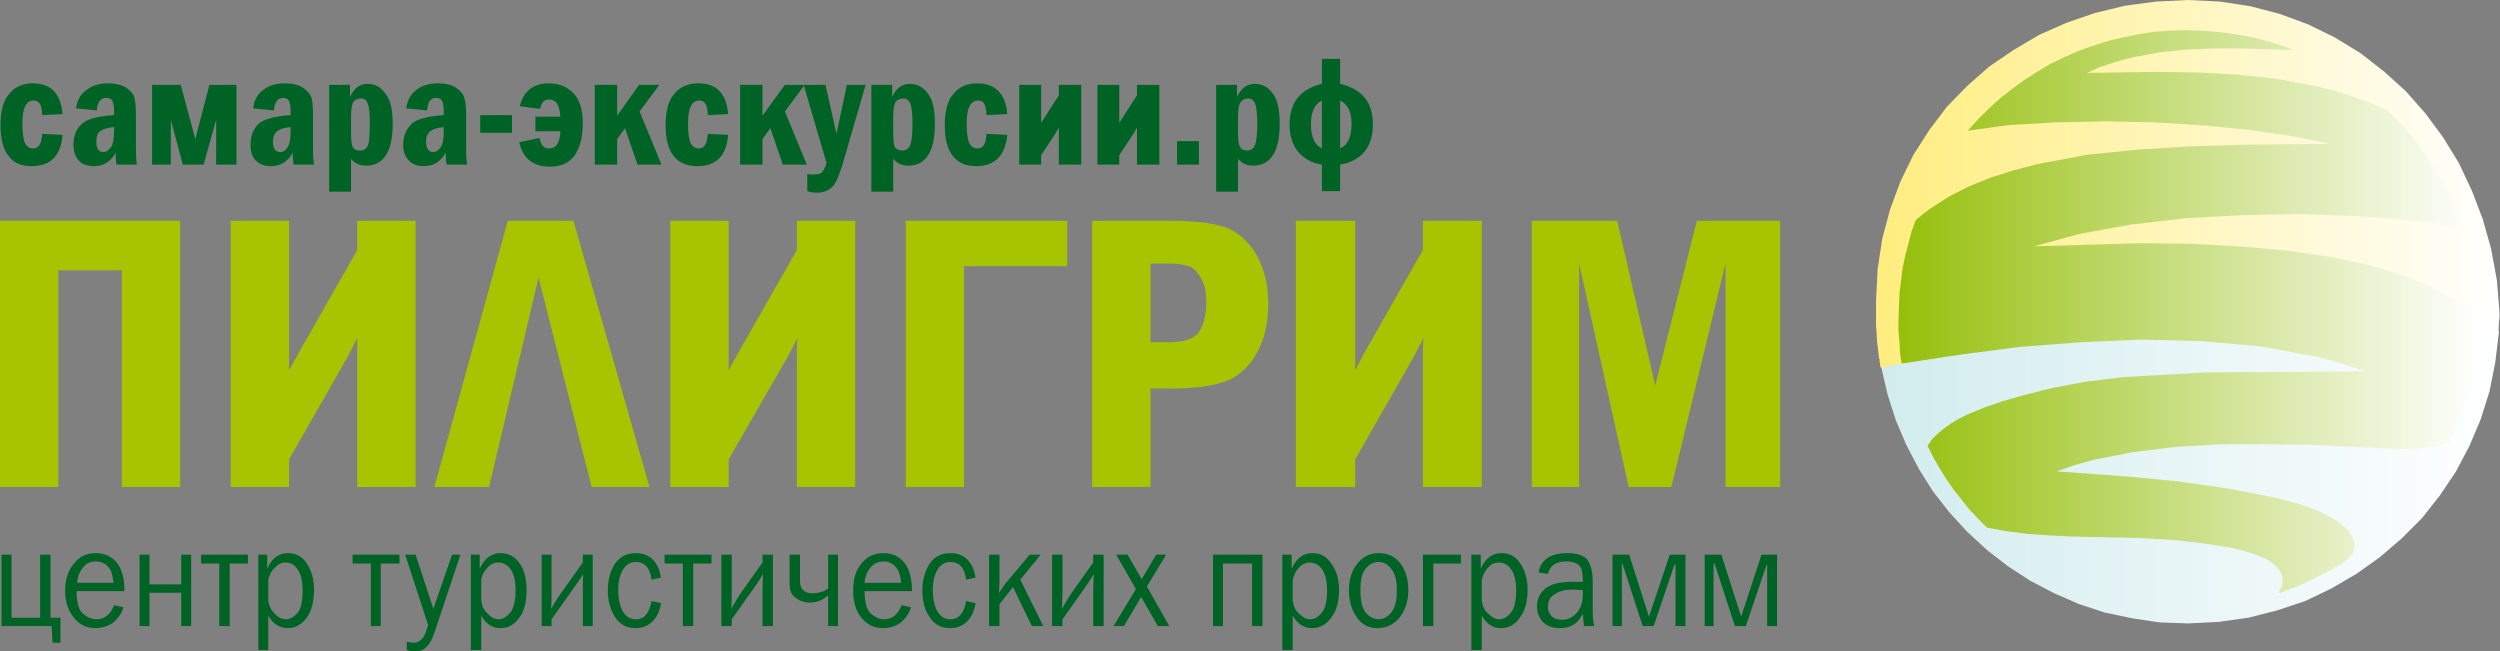
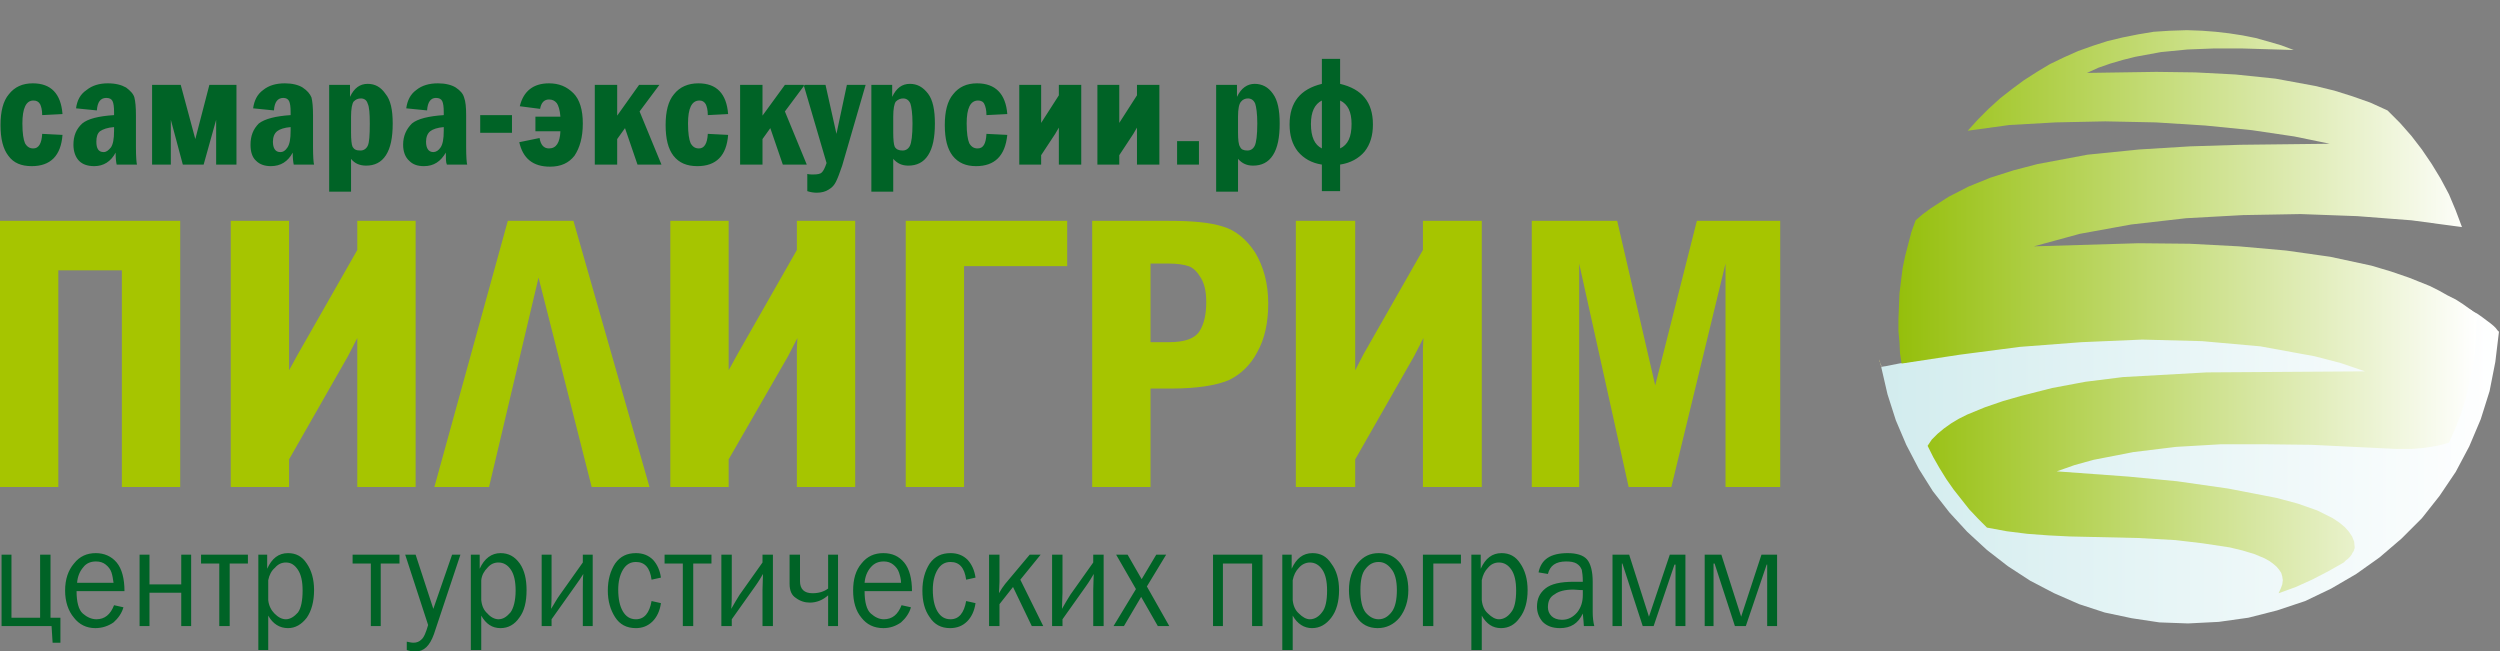
<svg xmlns="http://www.w3.org/2000/svg" xmlns:ns1="http://xml.openoffice.org/svg/export" version="1.2" width="48mm" height="12.5mm" viewBox="0 0 4800 1250" preserveAspectRatio="xMidYMid" fill-rule="evenodd" stroke-width="28.222" stroke-linejoin="round" xml:space="preserve">
  <rect x="0" y="0" width="4800" height="1250" fill="#808080" stroke="none" />
  <defs class="ClipPathGroup">
    <clipPath id="presentation_clip_path" clipPathUnits="userSpaceOnUse">
      <rect x="0" y="0" width="4800" height="1250" />
    </clipPath>
    <clipPath id="presentation_clip_path_shrink" clipPathUnits="userSpaceOnUse">
      <rect x="4" y="1" width="4791" height="1248" />
    </clipPath>
  </defs>
  <defs class="TextShapeIndex">
    <g ns1:slide="id1" ns1:id-list="id3 id4 id5 id6 id7 id8 id9 id10" />
  </defs>
  <defs class="EmbeddedBulletChars">
    <g id="bullet-char-template-57356" transform="scale(0,-0)">
      <path d="M 580,1141 L 1163,571 580,0 -4,571 580,1141 Z" />
    </g>
    <g id="bullet-char-template-57354" transform="scale(0,-0)">
      <path d="M 8,1128 L 1137,1128 1137,0 8,0 8,1128 Z" />
    </g>
    <g id="bullet-char-template-10146" transform="scale(0,-0)">
      <path d="M 174,0 L 602,739 174,1481 1456,739 174,0 Z M 1358,739 L 309,1346 659,739 1358,739 Z" />
    </g>
    <g id="bullet-char-template-10132" transform="scale(0,-0)">
      <path d="M 2015,739 L 1276,0 717,0 1260,543 174,543 174,936 1260,936 717,1481 1274,1481 2015,739 Z" />
    </g>
    <g id="bullet-char-template-10007" transform="scale(0,-0)">
      <path d="M 0,-2 C -7,14 -16,27 -25,37 L 356,567 C 262,823 215,952 215,954 215,979 228,992 255,992 264,992 276,990 289,987 310,991 331,999 354,1012 L 381,999 492,748 772,1049 836,1024 860,1049 C 881,1039 901,1025 922,1006 886,937 835,863 770,784 769,783 710,716 594,584 L 774,223 C 774,196 753,168 711,139 L 727,119 C 717,90 699,76 672,76 641,76 570,178 457,381 L 164,-76 C 142,-110 111,-127 72,-127 30,-127 9,-110 8,-76 1,-67 -2,-52 -2,-32 -2,-23 -1,-13 0,-2 Z" />
    </g>
    <g id="bullet-char-template-10004" transform="scale(0,-0)">
      <path d="M 285,-33 C 182,-33 111,30 74,156 52,228 41,333 41,471 41,549 55,616 82,672 116,743 169,778 240,778 293,778 328,747 346,684 L 369,508 C 377,444 397,411 428,410 L 1163,1116 C 1174,1127 1196,1133 1229,1133 1271,1133 1292,1118 1292,1087 L 1292,965 C 1292,929 1282,901 1262,881 L 442,47 C 390,-6 338,-33 285,-33 Z" />
    </g>
    <g id="bullet-char-template-9679" transform="scale(0,-0)">
      <path d="M 813,0 C 632,0 489,54 383,161 276,268 223,411 223,592 223,773 276,916 383,1023 489,1130 632,1184 813,1184 992,1184 1136,1130 1245,1023 1353,916 1407,772 1407,592 1407,412 1353,268 1245,161 1136,54 992,0 813,0 Z" />
    </g>
    <g id="bullet-char-template-8226" transform="scale(0,-0)">
      <path d="M 346,457 C 273,457 209,483 155,535 101,586 74,649 74,723 74,796 101,859 155,911 209,963 273,989 346,989 419,989 480,963 531,910 582,859 608,796 608,723 608,648 583,586 532,535 482,483 420,457 346,457 Z" />
    </g>
    <g id="bullet-char-template-8211" transform="scale(0,-0)">
      <path d="M -4,459 L 1135,459 1135,606 -4,606 -4,459 Z" />
    </g>
    <g id="bullet-char-template-61548" transform="scale(0,-0)">
      <path d="M 173,740 C 173,903 231,1043 346,1159 462,1274 601,1332 765,1332 928,1332 1067,1274 1183,1159 1299,1043 1357,903 1357,740 1357,577 1299,437 1183,322 1067,206 928,148 765,148 601,148 462,206 346,322 231,437 173,577 173,740 Z" />
    </g>
  </defs>
  <g>
    <g id="id2" class="Master_Slide">
      <g id="bg-id2" class="Background" />
      <g id="bo-id2" class="BackgroundObjects" />
    </g>
  </g>
  <g class="SlideGroup">
    <g>
      <g id="container-id1">
        <g id="id1" class="Slide" clip-path="url(#presentation_clip_path)">
          <g class="Page">
            <g class="Group">
              <g class="com.sun.star.drawing.ClosedBezierShape">
                <g id="id3">
                  <rect class="BoundingBox" stroke="none" fill="none" x="0" y="112" width="2637" height="259" />
                  <path fill="rgb(0,99,38)" stroke="none" d="M 120,219 L 81,221 C 81,211 79,204 77,200 74,195 70,193 64,193 50,193 43,208 43,237 43,256 45,268 48,275 52,282 57,285 64,285 74,285 80,276 81,257 L 120,259 C 117,299 97,319 61,319 41,319 26,313 16,299 6,286 1,267 1,240 1,214 6,194 17,181 28,167 43,160 63,160 98,160 117,180 120,219 Z M 120,219 L 120,219 Z M 186,212 L 146,208 C 148,193 154,181 166,173 177,164 191,160 207,160 222,160 233,163 242,168 250,174 256,180 258,187 260,195 261,206 261,221 L 261,282 C 261,301 262,313 263,316 L 224,316 C 223,312 222,304 222,293 213,310 199,319 181,319 169,319 159,316 152,309 145,302 141,291 141,278 141,261 146,248 158,237 169,228 189,223 219,221 L 219,215 C 219,205 218,198 216,194 214,190 210,188 204,188 193,188 187,196 186,212 Z M 186,212 L 186,212 Z M 219,244 C 206,245 198,248 192,252 187,256 185,263 185,272 185,285 189,292 199,292 204,292 208,289 213,283 217,277 219,267 219,251 L 219,244 Z M 219,244 L 219,244 Z M 292,316 L 292,163 347,163 375,267 402,163 454,163 454,316 415,316 415,230 391,316 351,316 328,230 328,316 292,316 Z M 292,316 L 292,316 Z M 526,212 L 486,208 C 488,193 494,181 505,173 516,164 530,160 547,160 561,160 573,163 581,168 590,174 595,180 598,187 600,195 601,206 601,221 L 601,282 C 601,301 602,313 603,316 L 564,316 C 563,312 562,304 562,293 553,310 539,319 520,319 509,319 499,316 492,309 484,302 481,291 481,278 481,261 486,248 497,237 509,228 529,223 558,221 L 558,215 C 558,205 557,198 555,194 553,190 549,188 544,188 533,188 527,196 526,212 Z M 526,212 L 526,212 Z M 558,244 C 546,245 537,248 532,252 527,256 524,263 524,272 524,285 529,292 538,292 544,292 548,289 552,283 556,277 558,267 558,251 L 558,244 Z M 558,244 L 558,244 Z M 632,163 L 672,163 672,186 C 680,169 691,161 706,161 720,161 731,167 740,180 750,192 754,211 754,237 754,264 750,284 741,298 732,312 719,318 703,318 691,318 681,314 674,305 L 674,368 632,368 632,163 Z M 632,163 L 632,163 Z M 674,254 C 674,268 675,278 677,282 680,287 684,289 692,289 698,289 703,286 706,280 709,274 710,260 710,237 710,218 709,205 706,199 704,192 699,189 693,189 687,189 683,191 679,195 676,199 674,209 674,224 L 674,254 Z M 674,254 L 674,254 Z M 820,212 L 780,208 C 782,193 788,181 799,173 810,164 824,160 841,160 855,160 867,163 875,168 884,174 889,180 891,187 894,195 895,206 895,221 L 895,282 C 895,301 896,313 897,316 L 858,316 C 856,312 856,304 856,293 846,310 833,319 814,319 802,319 793,316 786,309 778,302 774,291 774,278 774,261 780,248 791,237 802,228 823,223 852,221 L 852,215 C 852,205 851,198 849,194 847,190 843,188 837,188 827,188 821,196 820,212 Z M 820,212 L 820,212 Z M 852,244 C 840,245 831,248 826,252 821,256 818,263 818,272 818,285 823,292 832,292 837,292 842,289 846,283 850,277 852,267 852,251 L 852,244 Z M 852,244 L 852,244 Z M 922,221 L 983,221 983,255 922,255 922,221 Z M 922,221 L 922,221 Z M 1028,224 L 1076,224 C 1075,211 1072,202 1069,198 1065,193 1060,191 1054,191 1045,191 1039,197 1037,209 L 998,204 C 1005,175 1024,160 1054,160 1073,160 1088,166 1101,179 1113,191 1119,211 1119,237 1119,264 1113,284 1103,299 1092,313 1077,320 1056,320 1023,320 1004,304 997,273 L 1036,265 C 1038,278 1044,285 1054,285 1068,285 1075,274 1076,252 L 1028,252 1028,224 Z M 1028,224 L 1028,224 Z M 1142,163 L 1185,163 1185,222 1227,163 1266,163 1228,214 1270,316 1224,316 1200,246 1185,267 1185,316 1142,316 1142,163 Z M 1142,163 L 1142,163 Z M 1398,219 L 1359,221 C 1359,211 1357,204 1355,200 1352,195 1348,193 1343,193 1328,193 1321,208 1321,237 1321,256 1323,268 1326,275 1330,282 1335,285 1342,285 1352,285 1358,276 1359,257 L 1398,259 C 1395,299 1375,319 1339,319 1319,319 1304,313 1293,299 1283,286 1278,267 1278,240 1278,214 1283,194 1294,181 1305,167 1321,160 1341,160 1376,160 1395,180 1398,219 Z M 1398,219 L 1398,219 Z M 1421,163 L 1464,163 1464,222 1507,163 1545,163 1507,214 1549,316 1503,316 1479,246 1464,267 1464,316 1421,316 1421,163 Z M 1421,163 L 1421,163 Z M 1543,163 L 1585,163 1606,257 1626,163 1662,163 1617,318 C 1612,333 1608,343 1605,349 1602,355 1598,360 1591,364 1585,368 1577,370 1568,370 1562,370 1556,369 1550,367 L 1550,334 C 1554,335 1558,335 1561,335 1570,335 1575,334 1578,331 1581,328 1584,322 1587,313 L 1543,163 Z M 1543,163 L 1543,163 Z M 1673,163 L 1713,163 1713,186 C 1721,169 1732,161 1747,161 1761,161 1772,167 1782,180 1791,192 1795,211 1795,237 1795,264 1791,284 1782,298 1773,312 1760,318 1744,318 1732,318 1723,314 1715,305 L 1715,368 1673,368 1673,163 Z M 1673,163 L 1673,163 Z M 1715,254 C 1715,268 1716,278 1718,282 1721,287 1726,289 1733,289 1739,289 1744,286 1747,280 1750,274 1752,260 1752,237 1752,218 1750,205 1748,199 1745,192 1740,189 1734,189 1729,189 1724,191 1720,195 1717,199 1715,209 1715,224 L 1715,254 Z M 1715,254 L 1715,254 Z M 1934,219 L 1894,221 C 1894,211 1892,204 1890,200 1888,195 1883,193 1878,193 1863,193 1856,208 1856,237 1856,256 1858,268 1861,275 1865,282 1870,285 1877,285 1888,285 1893,276 1894,257 L 1934,259 C 1930,299 1910,319 1874,319 1855,319 1840,313 1829,299 1819,286 1814,267 1814,240 1814,214 1819,194 1830,181 1841,167 1856,160 1876,160 1911,160 1931,180 1934,219 Z M 1934,219 L 1934,219 Z M 1999,298 L 1999,316 1957,316 1957,163 1999,163 1999,236 2033,183 2033,163 2076,163 2076,316 2033,316 2033,245 2026,257 1999,298 Z M 1999,298 L 1999,298 Z M 2149,298 L 2149,316 2107,316 2107,163 2149,163 2149,236 2183,183 2183,163 2226,163 2226,316 2183,316 2183,245 2176,257 2149,298 Z M 2149,298 L 2149,298 Z M 2260,271 L 2302,271 2302,316 2260,316 2260,271 Z M 2260,271 L 2260,271 Z M 2335,163 L 2375,163 2375,186 C 2383,169 2395,161 2409,161 2423,161 2435,167 2444,180 2453,192 2457,211 2457,237 2457,264 2453,284 2444,298 2435,312 2422,318 2406,318 2394,318 2385,314 2377,305 L 2377,368 2335,368 2335,163 Z M 2335,163 L 2335,163 Z M 2377,254 C 2377,268 2378,278 2381,282 2383,287 2388,289 2395,289 2401,289 2406,286 2409,280 2412,274 2414,260 2414,237 2414,218 2412,205 2410,199 2407,192 2402,189 2396,189 2391,189 2386,191 2383,195 2379,199 2377,209 2377,224 L 2377,254 Z M 2377,254 L 2377,254 Z M 2538,367 L 2538,316 C 2518,313 2503,304 2492,291 2481,277 2476,260 2476,239 2476,196 2497,171 2538,161 L 2538,113 2573,113 2573,161 C 2615,171 2636,196 2636,239 2636,260 2631,277 2620,291 2609,304 2593,313 2573,316 L 2573,367 2538,367 Z M 2538,367 L 2538,367 Z M 2538,285 L 2538,193 C 2524,200 2517,215 2517,238 2517,263 2524,278 2538,285 Z M 2538,285 L 2538,285 Z M 2573,285 C 2588,278 2595,263 2595,238 2595,215 2588,200 2573,193 L 2573,285 Z" />
                </g>
              </g>
              <g class="com.sun.star.drawing.ClosedBezierShape">
                <g id="id4">
-                   <rect class="BoundingBox" stroke="none" fill="none" x="3612" y="575" width="1187" height="623" />
                  <g>
                    <defs>
                      <linearGradient id="gradient1" x1="3612" y1="886" x2="4799" y2="886" gradientUnits="userSpaceOnUse">
                        <stop offset="0" style="stop-color:rgb(210,236,238)" />
                        <stop offset="1" style="stop-color:rgb(255,255,255)" />
                      </linearGradient>
                    </defs>
                    <path style="fill:url(#gradient1)" d="M 3974,636 L 3943,639 3912,644 3855,656 3803,668 3758,678 3758,678 3646,698 3621,703 3614,704 3613,705 3612,705 3612,705 3612,705 3612,705 3624,757 3640,807 3660,854 3684,900 3711,943 3743,984 3777,1021 3815,1056 3855,1087 3898,1115 3944,1139 3992,1160 4041,1176 4093,1187 4146,1195 4201,1197 4260,1194 4317,1186 4372,1172 4426,1154 4476,1130 4524,1102 4569,1070 4611,1034 4650,995 4684,952 4715,906 4741,857 4763,805 4780,751 4791,695 4798,637 4798,637 4798,637 4798,637 4797,636 4795,634 4792,630 4788,626 4782,621 4774,615 4766,609 4756,602 4756,602 4750,599 4744,595 4738,593 4731,590 4715,585 4698,582 4679,579 4658,577 4635,576 4611,576 4611,576 4543,578 4468,583 4305,601 4135,621 3974,636 Z" />
                  </g>
                </g>
              </g>
              <g class="com.sun.star.drawing.ClosedBezierShape">
                <g id="id5">
                  <rect class="BoundingBox" stroke="none" fill="none" x="3609" y="688" width="1" height="3" />
                  <g>
                    <defs>
                      <linearGradient id="gradient2" x1="3608" y1="689" x2="3610" y2="689" gradientUnits="userSpaceOnUse">
                        <stop offset="0" style="stop-color:rgb(210,236,238)" />
                        <stop offset="1" style="stop-color:rgb(255,255,255)" />
                      </linearGradient>
                    </defs>
                    <path style="fill:url(#gradient2)" d="M 3609,690 L 3609,688 3609,690 Z" />
                  </g>
                </g>
              </g>
              <g class="com.sun.star.drawing.ClosedBezierShape">
                <g id="id6">
-                   <rect class="BoundingBox" stroke="none" fill="none" x="3609" y="690" width="5" height="17" />
                  <g>
                    <defs>
                      <linearGradient id="gradient3" x1="3608" y1="698" x2="3614" y2="698" gradientUnits="userSpaceOnUse">
                        <stop offset="0" style="stop-color:rgb(255,237,126)" />
                        <stop offset="1" style="stop-color:rgb(255,255,255)" />
                      </linearGradient>
                    </defs>
                    <path style="fill:url(#gradient3)" d="M 3613,706 L 3613,706 3610,698 3610,696 3609,694 3609,692 3609,690 3609,690 3610,697 3612,702 3613,705 3613,706 Z" />
                  </g>
                </g>
              </g>
              <g class="com.sun.star.drawing.ClosedBezierShape">
                <g id="id7">
                  <rect class="BoundingBox" stroke="none" fill="none" x="3602" y="0" width="1198" height="707" />
                  <g>
                    <defs>
                      <linearGradient id="gradient4" x1="3601" y1="353" x2="4799" y2="353" gradientUnits="userSpaceOnUse">
                        <stop offset="0" style="stop-color:rgb(255,237,126)" />
                        <stop offset="1" style="stop-color:rgb(255,255,255)" />
                      </linearGradient>
                    </defs>
-                     <path style="fill:url(#gradient4)" d="M 4799,600 L 4799,599 4794,538 4783,478 4767,421 4746,366 4721,313 4691,264 4657,218 4619,175 4577,137 4532,102 4483,72 4432,47 4378,27 4321,12 4262,3 4201,0 4140,3 4080,11 4022,25 3967,44 3915,67 3866,96 3819,128 3777,165 3738,205 3704,250 3674,297 3649,348 3629,402 3614,458 3605,517 3602,578 3602,578 3602,618 3602,618 3602,627 3603,637 3604,656 3608,689 3608,689 3608,689 3608,689 3608,689 3609,690 3609,690 3609,690 3609,690 3609,690 3609,691 3609,691 3609,691 3609,691 3609,693 3609,695 3610,699 3610,702 3611,706 3611,706 3612,706 3614,706 3620,704 3646,699 3758,679 3758,679 3803,669 3855,657 3912,645 3942,640 3973,637 3973,637 4433,587 4539,579 4631,577 4671,579 4705,584 4733,592 4745,597 4755,603 4755,603 4765,610 4773,616 4781,622 4787,627 4791,631 4794,635 4796,637 4797,638 4797,638 4797,638 4797,638 4797,638 4798,619 4799,610 4799,600 Z" />
                  </g>
                </g>
              </g>
              <g class="com.sun.star.drawing.ClosedBezierShape">
                <g id="id8">
                  <rect class="BoundingBox" stroke="none" fill="none" x="3645" y="57" width="1111" height="1083" />
                  <g>
                    <defs>
                      <linearGradient id="gradient5" x1="3645" y1="598" x2="4756" y2="598" gradientUnits="userSpaceOnUse">
                        <stop offset="0" style="stop-color:rgb(149,191,11)" />
                        <stop offset="1" style="stop-color:rgb(255,255,255)" />
                      </linearGradient>
                    </defs>
                    <path style="fill:url(#gradient5)" d="M 3645,613 L 3645,614 3645,636 3647,657 3648,678 3651,698 3651,698 3763,681 3878,666 3996,657 4113,652 4228,655 4340,665 4444,684 4494,697 4541,713 4541,713 4237,715 4076,724 4004,733 3940,745 3940,745 3881,760 3846,770 3811,782 3777,796 3761,804 3746,813 3732,823 3720,833 3709,844 3701,856 3701,856 3712,878 3724,899 3737,920 3751,940 3766,959 3781,978 3798,996 3815,1013 3815,1013 3853,1020 3893,1025 3934,1028 3974,1030 4106,1033 4106,1033 4177,1037 4228,1043 4281,1051 4306,1057 4329,1064 4348,1072 4357,1077 4364,1082 4371,1088 4376,1094 4380,1100 4382,1107 4383,1114 4382,1122 4379,1130 4375,1139 4375,1139 4408,1127 4439,1113 4470,1097 4500,1080 4500,1080 4504,1076 4508,1073 4512,1069 4515,1065 4517,1061 4518,1060 4519,1058 4520,1056 4520,1054 4521,1053 4521,1051 4521,1051 4520,1040 4516,1030 4510,1021 4502,1012 4491,1003 4479,995 4449,980 4412,967 4371,956 4278,938 4180,924 4086,915 3949,905 3949,905 3983,893 4019,883 4096,868 4178,858 4264,853 4350,853 4437,854 4602,862 4602,862 4615,862 4629,862 4642,861 4654,860 4667,858 4679,856 4691,853 4702,850 4702,850 4714,823 4725,795 4734,766 4741,736 4747,706 4752,676 4754,645 4755,613 4755,613 4755,603 4755,603 4743,594 4729,584 4715,575 4699,567 4683,558 4665,549 4645,541 4625,533 4625,533 4590,521 4553,510 4474,493 4389,481 4299,473 4204,468 4106,467 3905,473 3905,473 3993,449 4092,431 4197,419 4306,413 4417,411 4526,415 4630,423 4727,436 4727,436 4715,404 4702,373 4686,343 4669,315 4650,287 4630,261 4608,236 4584,212 4584,212 4551,197 4517,185 4482,174 4445,165 4369,151 4292,143 4215,139 4140,138 4007,140 4007,140 4029,130 4052,122 4076,115 4100,109 4149,100 4200,95 4252,93 4303,93 4404,96 4404,96 4380,87 4356,80 4331,73 4306,68 4280,64 4254,61 4228,59 4201,58 4201,58 4197,58 4197,58 4166,59 4135,61 4105,66 4075,72 4046,79 4018,88 3990,98 3963,110 3936,123 3911,138 3886,154 3863,171 3840,189 3818,209 3798,229 3778,251 3778,251 3858,240 3947,235 4042,233 4139,235 4234,241 4324,250 4405,262 4473,276 4473,276 4301,278 4205,281 4107,287 4008,297 3912,315 3866,327 3822,341 3780,358 3741,378 3741,378 3724,389 3707,400 3692,411 3678,423 3678,423 3670,445 3664,468 3658,491 3653,515 3650,539 3647,563 3646,588 3645,613 Z" />
                  </g>
                </g>
              </g>
              <g class="com.sun.star.drawing.ClosedBezierShape">
                <g id="id9">
                  <rect class="BoundingBox" stroke="none" fill="none" x="0" y="424" width="3419" height="512" />
                  <path fill="rgb(166,197,0)" stroke="none" d="M 0,424 L 346,424 346,935 234,935 234,519 112,519 112,935 0,935 0,424 Z M 0,424 L 0,424 Z M 555,882 L 555,935 443,935 443,424 555,424 555,711 572,680 686,480 686,424 798,424 798,935 686,935 686,669 686,649 668,684 555,882 Z M 555,882 L 555,882 Z M 939,935 L 834,935 975,424 1101,424 1247,935 1136,935 1034,533 939,935 Z M 939,935 L 939,935 Z M 1399,882 L 1399,935 1287,935 1287,424 1399,424 1399,711 1416,680 1530,480 1530,424 1642,424 1642,935 1530,935 1530,669 1531,649 1513,684 1399,882 Z M 1399,882 L 1399,882 Z M 2049,424 L 2049,511 1851,511 1851,935 1739,935 1739,424 2049,424 Z M 2049,424 L 2049,424 Z M 2097,424 L 2244,424 C 2289,424 2323,427 2348,435 2372,442 2393,459 2410,485 2426,512 2435,544 2435,583 2435,620 2428,651 2414,676 2401,701 2382,719 2359,730 2335,740 2298,746 2249,746 L 2209,746 2209,935 2097,935 2097,424 Z M 2097,424 L 2097,424 Z M 2209,506 L 2209,657 2244,657 C 2275,657 2294,650 2303,636 2312,622 2316,603 2316,580 2316,561 2313,546 2306,534 2299,522 2291,514 2282,511 2273,508 2260,506 2244,506 L 2209,506 Z M 2209,506 L 2209,506 Z M 2602,882 L 2602,935 2488,935 2488,424 2602,424 2602,711 2618,680 2732,480 2732,424 2845,424 2845,935 2732,935 2732,669 2733,649 2715,684 2602,882 Z M 2602,882 L 2602,882 Z M 2941,424 L 3105,424 3178,740 3258,424 3418,424 3418,935 3313,935 3313,506 3209,935 3127,935 3032,506 3032,935 2941,935 2941,424 Z" />
                </g>
              </g>
              <g class="com.sun.star.drawing.ClosedBezierShape">
                <g id="id10">
                  <rect class="BoundingBox" stroke="none" fill="none" x="3" y="1061" width="3410" height="191" />
                  <path fill="rgb(0,99,38)" stroke="none" d="M 3,1202 L 3,1065 22,1065 22,1186 77,1186 77,1065 97,1065 97,1186 116,1186 116,1234 101,1234 99,1202 3,1202 Z M 3,1202 L 3,1202 Z M 219,1162 L 237,1166 C 234,1177 227,1187 218,1195 208,1202 196,1206 183,1206 166,1206 152,1199 142,1186 131,1173 125,1155 125,1134 125,1112 131,1095 142,1082 153,1068 167,1062 184,1062 200,1062 214,1068 224,1080 234,1092 239,1111 239,1135 L 147,1135 C 147,1156 151,1171 159,1178 167,1185 176,1189 185,1189 201,1189 212,1180 219,1162 Z M 219,1162 L 219,1162 Z M 218,1119 C 217,1112 216,1105 214,1099 212,1093 208,1088 203,1084 198,1080 192,1078 184,1078 175,1078 166,1081 160,1089 153,1097 149,1107 148,1119 L 218,1119 Z M 218,1119 L 218,1119 Z M 268,1202 L 268,1065 287,1065 287,1122 348,1122 348,1065 367,1065 367,1202 348,1202 348,1138 287,1138 287,1202 268,1202 Z M 268,1202 L 268,1202 Z M 421,1202 L 421,1082 386,1082 386,1065 476,1065 476,1082 441,1082 441,1202 421,1202 Z M 421,1202 L 421,1202 Z M 515,1248 L 496,1248 496,1065 513,1065 513,1092 C 522,1072 535,1062 553,1062 568,1062 580,1068 589,1082 598,1095 603,1112 603,1133 603,1155 598,1173 589,1186 579,1199 567,1206 553,1206 537,1206 524,1198 515,1182 L 515,1248 Z M 515,1248 L 515,1248 Z M 515,1114 L 515,1152 C 516,1163 521,1172 527,1178 534,1185 541,1189 549,1189 557,1189 565,1184 572,1176 578,1168 581,1153 581,1134 581,1116 578,1103 572,1094 566,1085 559,1080 549,1080 541,1080 534,1083 528,1090 521,1096 517,1104 515,1114 Z M 515,1114 L 515,1114 Z M 712,1202 L 712,1082 677,1082 677,1065 767,1065 767,1082 731,1082 731,1202 712,1202 Z M 712,1202 L 712,1202 Z M 884,1065 L 833,1218 C 825,1240 814,1251 797,1251 792,1251 787,1250 781,1248 L 781,1232 C 786,1233 790,1234 794,1234 800,1234 805,1232 809,1228 814,1224 818,1214 822,1200 L 778,1065 798,1065 832,1169 868,1065 884,1065 Z M 884,1065 L 884,1065 Z M 924,1248 L 904,1248 904,1065 921,1065 921,1092 C 930,1072 944,1062 961,1062 976,1062 988,1068 998,1082 1007,1095 1011,1112 1011,1133 1011,1155 1007,1173 997,1186 988,1199 976,1206 961,1206 945,1206 933,1198 924,1182 L 924,1248 Z M 924,1248 L 924,1248 Z M 924,1114 L 924,1152 C 925,1163 929,1172 936,1178 942,1185 950,1189 957,1189 966,1189 973,1184 980,1176 986,1168 990,1153 990,1134 990,1116 987,1103 981,1094 975,1085 967,1080 957,1080 949,1080 942,1083 936,1090 930,1096 925,1104 924,1114 Z M 924,1114 L 924,1114 Z M 1059,1189 L 1059,1202 1040,1202 1040,1065 1059,1065 1059,1137 C 1059,1147 1059,1158 1058,1169 1064,1160 1069,1150 1075,1142 L 1119,1080 1119,1065 1138,1065 1138,1202 1119,1202 1119,1133 C 1119,1120 1119,1110 1120,1102 1117,1107 1111,1116 1103,1127 L 1059,1189 Z M 1059,1189 L 1059,1189 Z M 1251,1154 L 1269,1158 C 1267,1173 1261,1185 1253,1193 1244,1202 1233,1206 1221,1206 1203,1206 1190,1199 1181,1185 1172,1171 1167,1154 1167,1134 1167,1113 1172,1096 1181,1082 1191,1068 1204,1062 1221,1062 1234,1062 1245,1066 1254,1075 1262,1084 1267,1095 1269,1109 L 1251,1113 C 1248,1090 1238,1079 1221,1079 1210,1079 1202,1084 1196,1094 1190,1104 1187,1117 1187,1132 1187,1150 1190,1164 1196,1174 1202,1184 1210,1189 1221,1189 1237,1189 1247,1177 1251,1154 Z M 1251,1154 L 1251,1154 Z M 1311,1202 L 1311,1082 1276,1082 1276,1065 1366,1065 1366,1082 1331,1082 1331,1202 1311,1202 Z M 1311,1202 L 1311,1202 Z M 1405,1189 L 1405,1202 1385,1202 1385,1065 1405,1065 1405,1137 C 1405,1147 1405,1158 1404,1169 1409,1160 1415,1150 1420,1142 L 1464,1080 1464,1065 1484,1065 1484,1202 1464,1202 1464,1133 C 1464,1120 1465,1110 1465,1102 1462,1107 1457,1116 1449,1127 L 1405,1189 Z M 1405,1189 L 1405,1189 Z M 1590,1202 L 1590,1143 C 1580,1152 1568,1157 1555,1157 1545,1157 1536,1154 1528,1148 1520,1143 1516,1134 1516,1121 L 1516,1065 1536,1065 1536,1116 C 1536,1131 1544,1139 1560,1139 1572,1139 1582,1136 1590,1130 L 1590,1065 1609,1065 1609,1202 1590,1202 Z M 1590,1202 L 1590,1202 Z M 1731,1162 L 1749,1166 C 1746,1177 1739,1187 1730,1195 1720,1202 1709,1206 1696,1206 1678,1206 1664,1199 1654,1186 1643,1173 1638,1155 1638,1134 1638,1112 1643,1095 1654,1082 1665,1068 1679,1062 1696,1062 1713,1062 1726,1068 1736,1080 1746,1092 1751,1111 1751,1135 L 1660,1135 C 1660,1156 1664,1171 1672,1178 1680,1185 1688,1189 1697,1189 1713,1189 1724,1180 1731,1162 Z M 1731,1162 L 1731,1162 Z M 1730,1119 C 1730,1112 1728,1105 1726,1099 1724,1093 1720,1088 1715,1084 1710,1080 1704,1078 1697,1078 1687,1078 1679,1081 1672,1089 1665,1097 1661,1107 1660,1119 L 1730,1119 Z M 1730,1119 L 1730,1119 Z M 1855,1154 L 1873,1158 C 1871,1173 1865,1185 1857,1193 1848,1202 1837,1206 1824,1206 1807,1206 1794,1199 1785,1185 1775,1171 1771,1154 1771,1134 1771,1113 1776,1096 1785,1082 1795,1068 1808,1062 1825,1062 1838,1062 1849,1066 1858,1075 1866,1084 1871,1095 1873,1109 L 1855,1113 C 1852,1090 1842,1079 1825,1079 1814,1079 1806,1084 1800,1094 1794,1104 1791,1117 1791,1132 1791,1150 1794,1164 1800,1174 1806,1184 1814,1189 1825,1189 1841,1189 1851,1177 1855,1154 Z M 1855,1154 L 1855,1154 Z M 1959,1113 L 2003,1202 1981,1202 1945,1127 1919,1160 1919,1202 1899,1202 1899,1065 1919,1065 1919,1117 C 1919,1126 1918,1134 1918,1139 1922,1132 1926,1126 1930,1121 L 1977,1065 1998,1065 1959,1113 Z M 1959,1113 L 1959,1113 Z M 2040,1189 L 2040,1202 2020,1202 2020,1065 2040,1065 2040,1137 C 2040,1147 2039,1158 2039,1169 2044,1160 2050,1150 2055,1142 L 2099,1080 2099,1065 2119,1065 2119,1202 2099,1202 2099,1133 C 2099,1120 2100,1110 2100,1102 2097,1107 2092,1116 2084,1127 L 2040,1189 Z M 2040,1189 L 2040,1189 Z M 2245,1202 L 2223,1202 2191,1146 2158,1202 2138,1202 2181,1131 2143,1065 2165,1065 2192,1112 2220,1065 2239,1065 2202,1126 2245,1202 Z M 2245,1202 L 2245,1202 Z M 2329,1202 L 2329,1065 2424,1065 2424,1202 2404,1202 2404,1082 2348,1082 2348,1202 2329,1202 Z M 2329,1202 L 2329,1202 Z M 2482,1248 L 2462,1248 2462,1065 2480,1065 2480,1092 C 2489,1072 2502,1062 2520,1062 2535,1062 2547,1068 2556,1082 2566,1095 2571,1112 2571,1133 2571,1155 2566,1173 2556,1186 2546,1199 2534,1206 2519,1206 2504,1206 2491,1198 2482,1182 L 2482,1248 Z M 2482,1248 L 2482,1248 Z M 2482,1114 L 2482,1152 C 2483,1163 2487,1172 2494,1178 2501,1185 2508,1189 2515,1189 2524,1189 2532,1184 2538,1176 2545,1168 2548,1153 2548,1134 2548,1116 2545,1103 2539,1094 2533,1085 2525,1080 2515,1080 2508,1080 2500,1083 2494,1090 2488,1096 2484,1104 2482,1114 Z M 2482,1114 L 2482,1114 Z M 2645,1206 C 2628,1206 2614,1199 2605,1185 2595,1171 2590,1153 2590,1133 2590,1111 2596,1094 2607,1081 2618,1068 2631,1062 2647,1062 2665,1062 2678,1068 2689,1082 2699,1096 2704,1112 2704,1133 2704,1154 2698,1172 2687,1186 2676,1199 2662,1206 2645,1206 Z M 2645,1206 L 2645,1206 Z M 2647,1189 C 2657,1189 2665,1184 2672,1175 2679,1166 2682,1151 2682,1133 2682,1114 2678,1100 2671,1092 2664,1083 2656,1079 2647,1079 2637,1079 2629,1083 2622,1092 2615,1100 2612,1114 2612,1133 2612,1152 2615,1167 2622,1176 2629,1184 2637,1189 2647,1189 Z M 2647,1189 L 2647,1189 Z M 2732,1202 L 2732,1065 2805,1065 2805,1082 2752,1082 2752,1202 2732,1202 Z M 2732,1202 L 2732,1202 Z M 2845,1248 L 2825,1248 2825,1065 2843,1065 2843,1092 C 2852,1072 2865,1062 2883,1062 2898,1062 2910,1068 2919,1082 2928,1095 2933,1112 2933,1133 2933,1155 2928,1173 2918,1186 2909,1199 2897,1206 2882,1206 2866,1206 2854,1198 2845,1182 L 2845,1248 Z M 2845,1248 L 2845,1248 Z M 2845,1114 L 2845,1152 C 2846,1163 2850,1172 2857,1178 2864,1185 2871,1189 2878,1189 2887,1189 2895,1184 2901,1176 2908,1168 2911,1153 2911,1134 2911,1116 2908,1103 2902,1094 2896,1085 2888,1080 2878,1080 2870,1080 2863,1083 2857,1090 2851,1096 2847,1104 2845,1114 Z M 2845,1114 L 2845,1114 Z M 3061,1202 L 3041,1202 C 3041,1198 3040,1190 3039,1178 3030,1197 3016,1206 2995,1206 2981,1206 2970,1202 2962,1194 2955,1186 2951,1176 2951,1165 2951,1150 2956,1139 2967,1130 2978,1121 2996,1117 3022,1117 3026,1117 3031,1117 3039,1117 3039,1106 3038,1099 3037,1094 3035,1089 3032,1085 3027,1082 3022,1079 3015,1078 3007,1078 2987,1078 2976,1086 2972,1102 L 2954,1099 C 2959,1074 2977,1062 3010,1062 3027,1062 3040,1066 3047,1074 3054,1082 3058,1097 3058,1117 L 3058,1176 C 3058,1185 3059,1194 3061,1202 Z M 3061,1202 L 3061,1202 Z M 3039,1133 C 3031,1133 3025,1132 3021,1132 3005,1132 2993,1135 2985,1141 2976,1146 2972,1154 2972,1166 2972,1172 2974,1178 2979,1183 2983,1187 2990,1190 2999,1190 3011,1190 3020,1185 3028,1176 3036,1166 3039,1155 3039,1142 3039,1140 3039,1137 3039,1133 Z M 3039,1133 L 3039,1133 Z M 3096,1202 L 3096,1065 3128,1065 3166,1184 3206,1065 3236,1065 3236,1202 3217,1202 3217,1084 3215,1084 3175,1202 3154,1202 3115,1082 3114,1082 3114,1202 3096,1202 Z M 3096,1202 L 3096,1202 Z M 3273,1202 L 3273,1065 3305,1065 3343,1184 3382,1065 3412,1065 3412,1202 3393,1202 3393,1084 3392,1084 3352,1202 3331,1202 3292,1082 3290,1082 3290,1202 3273,1202 Z" />
                </g>
              </g>
            </g>
          </g>
        </g>
      </g>
    </g>
  </g>
</svg>